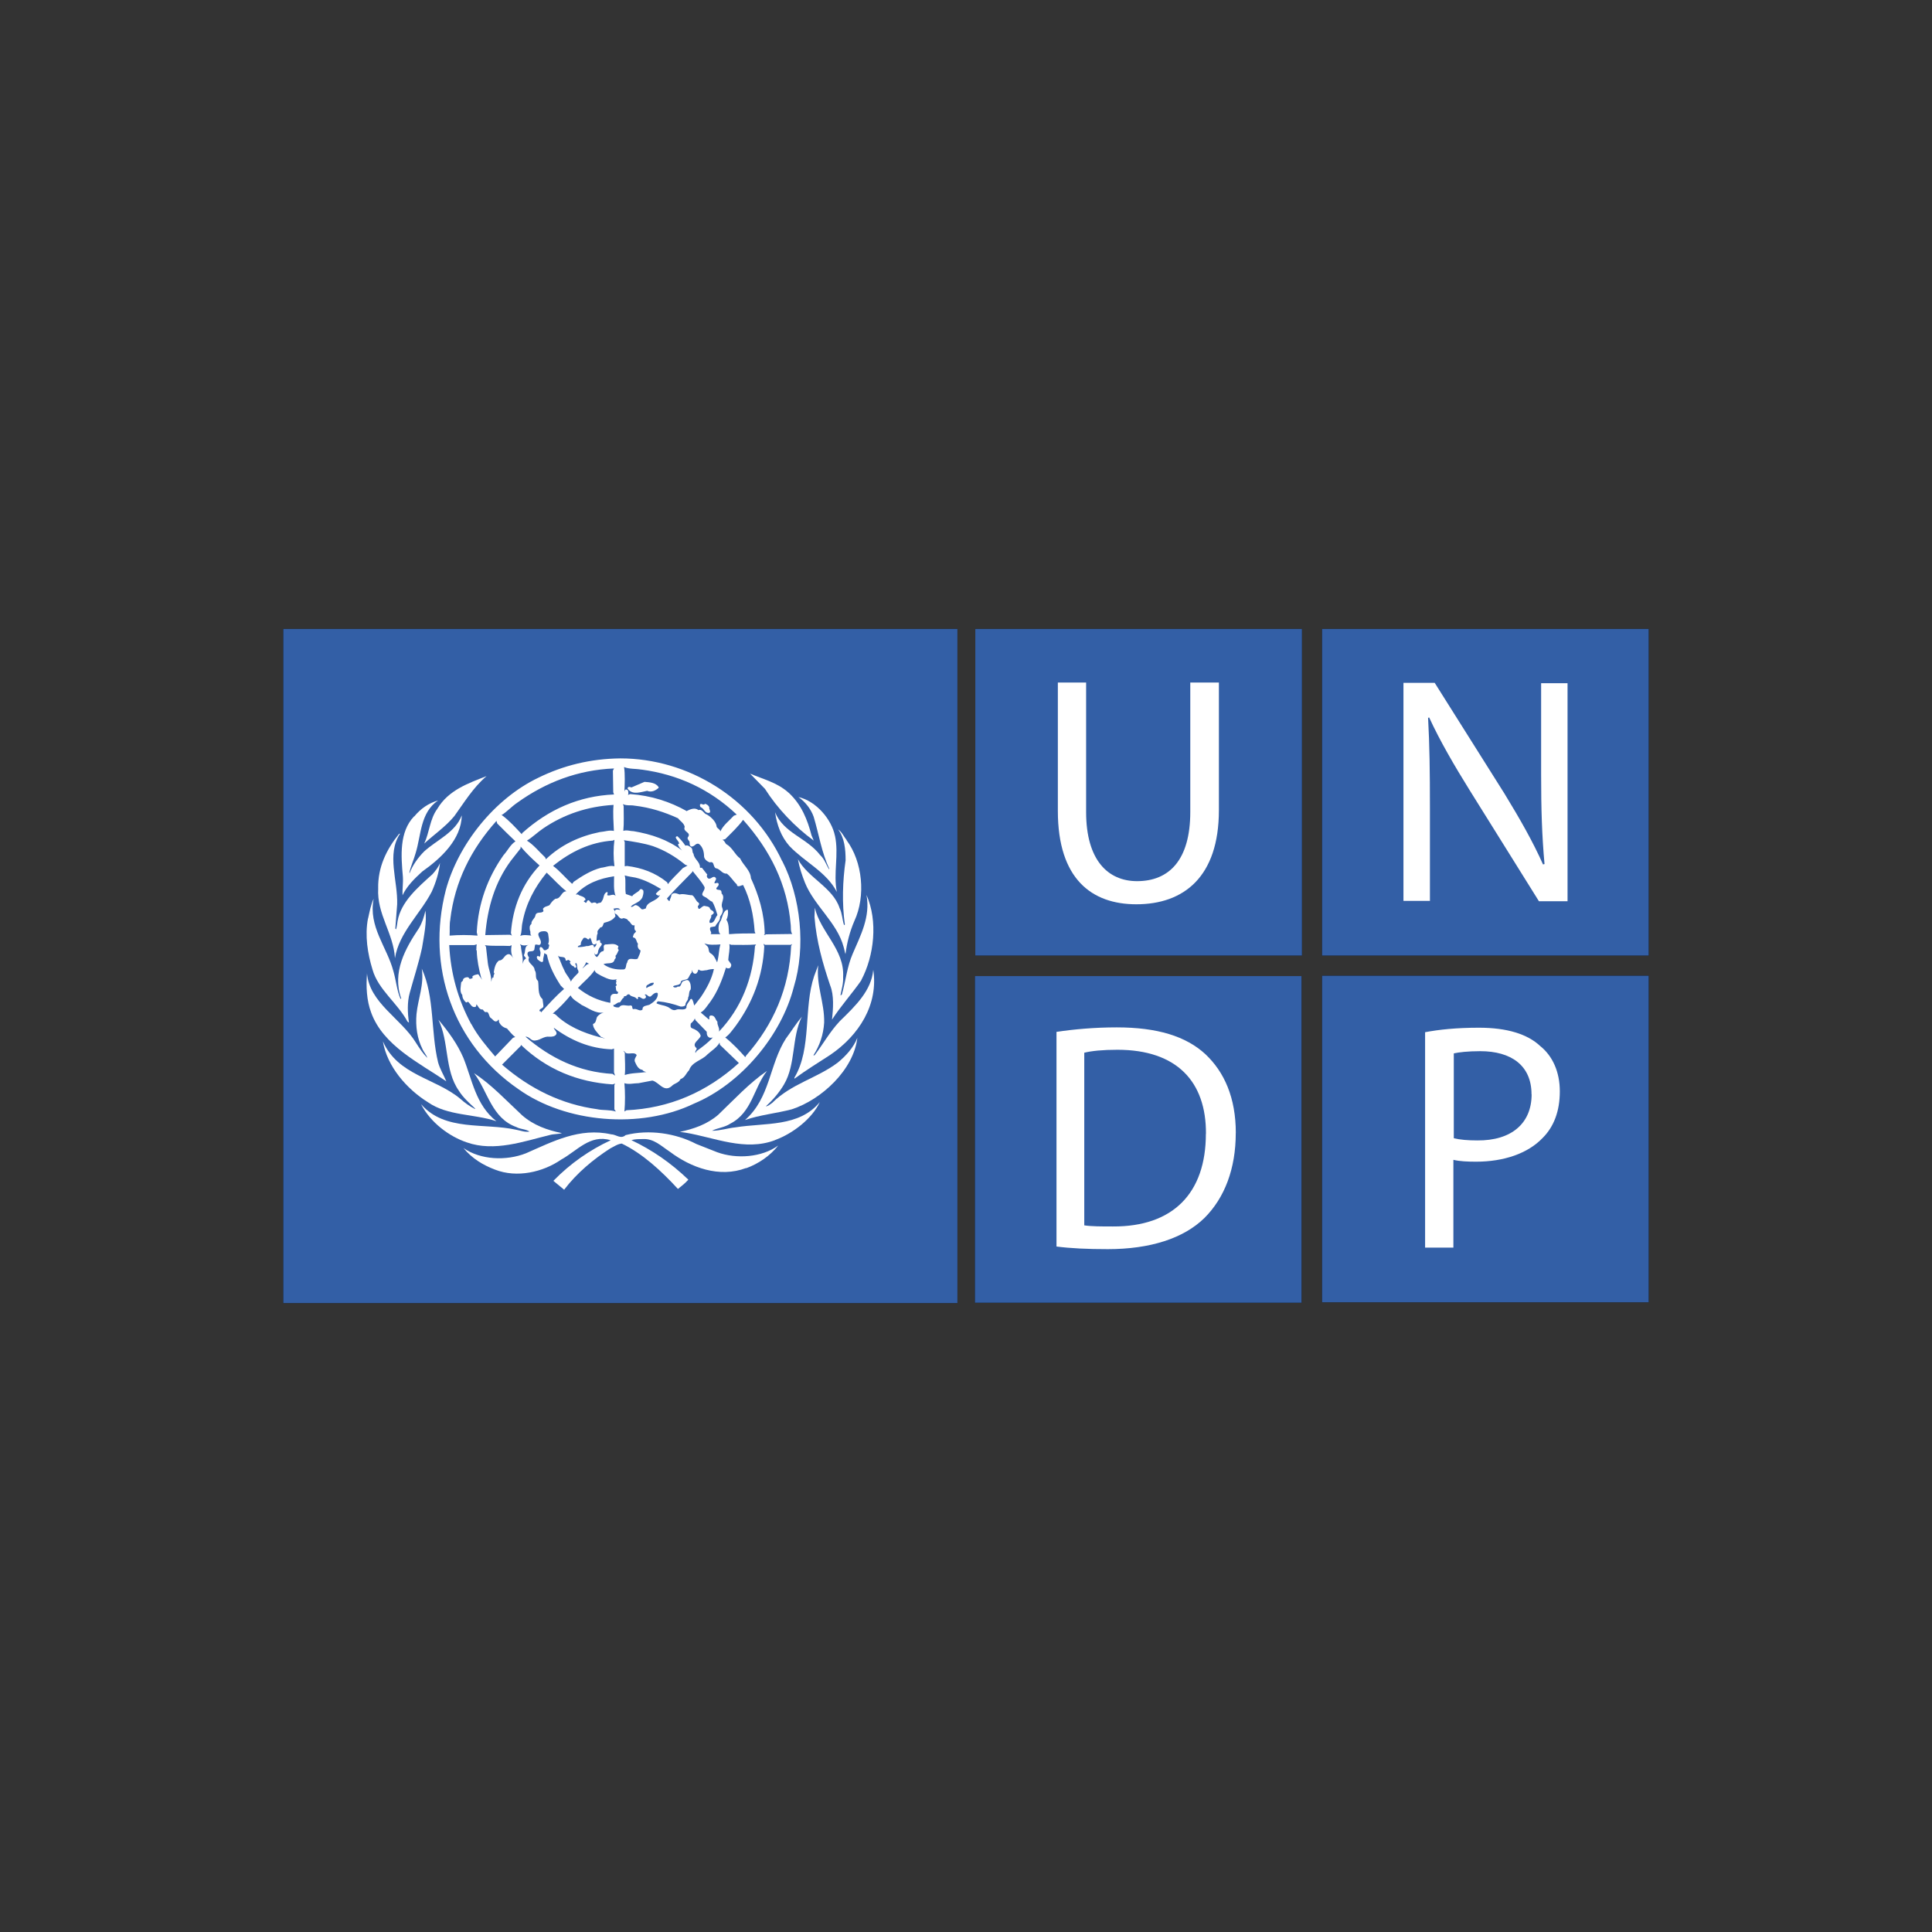
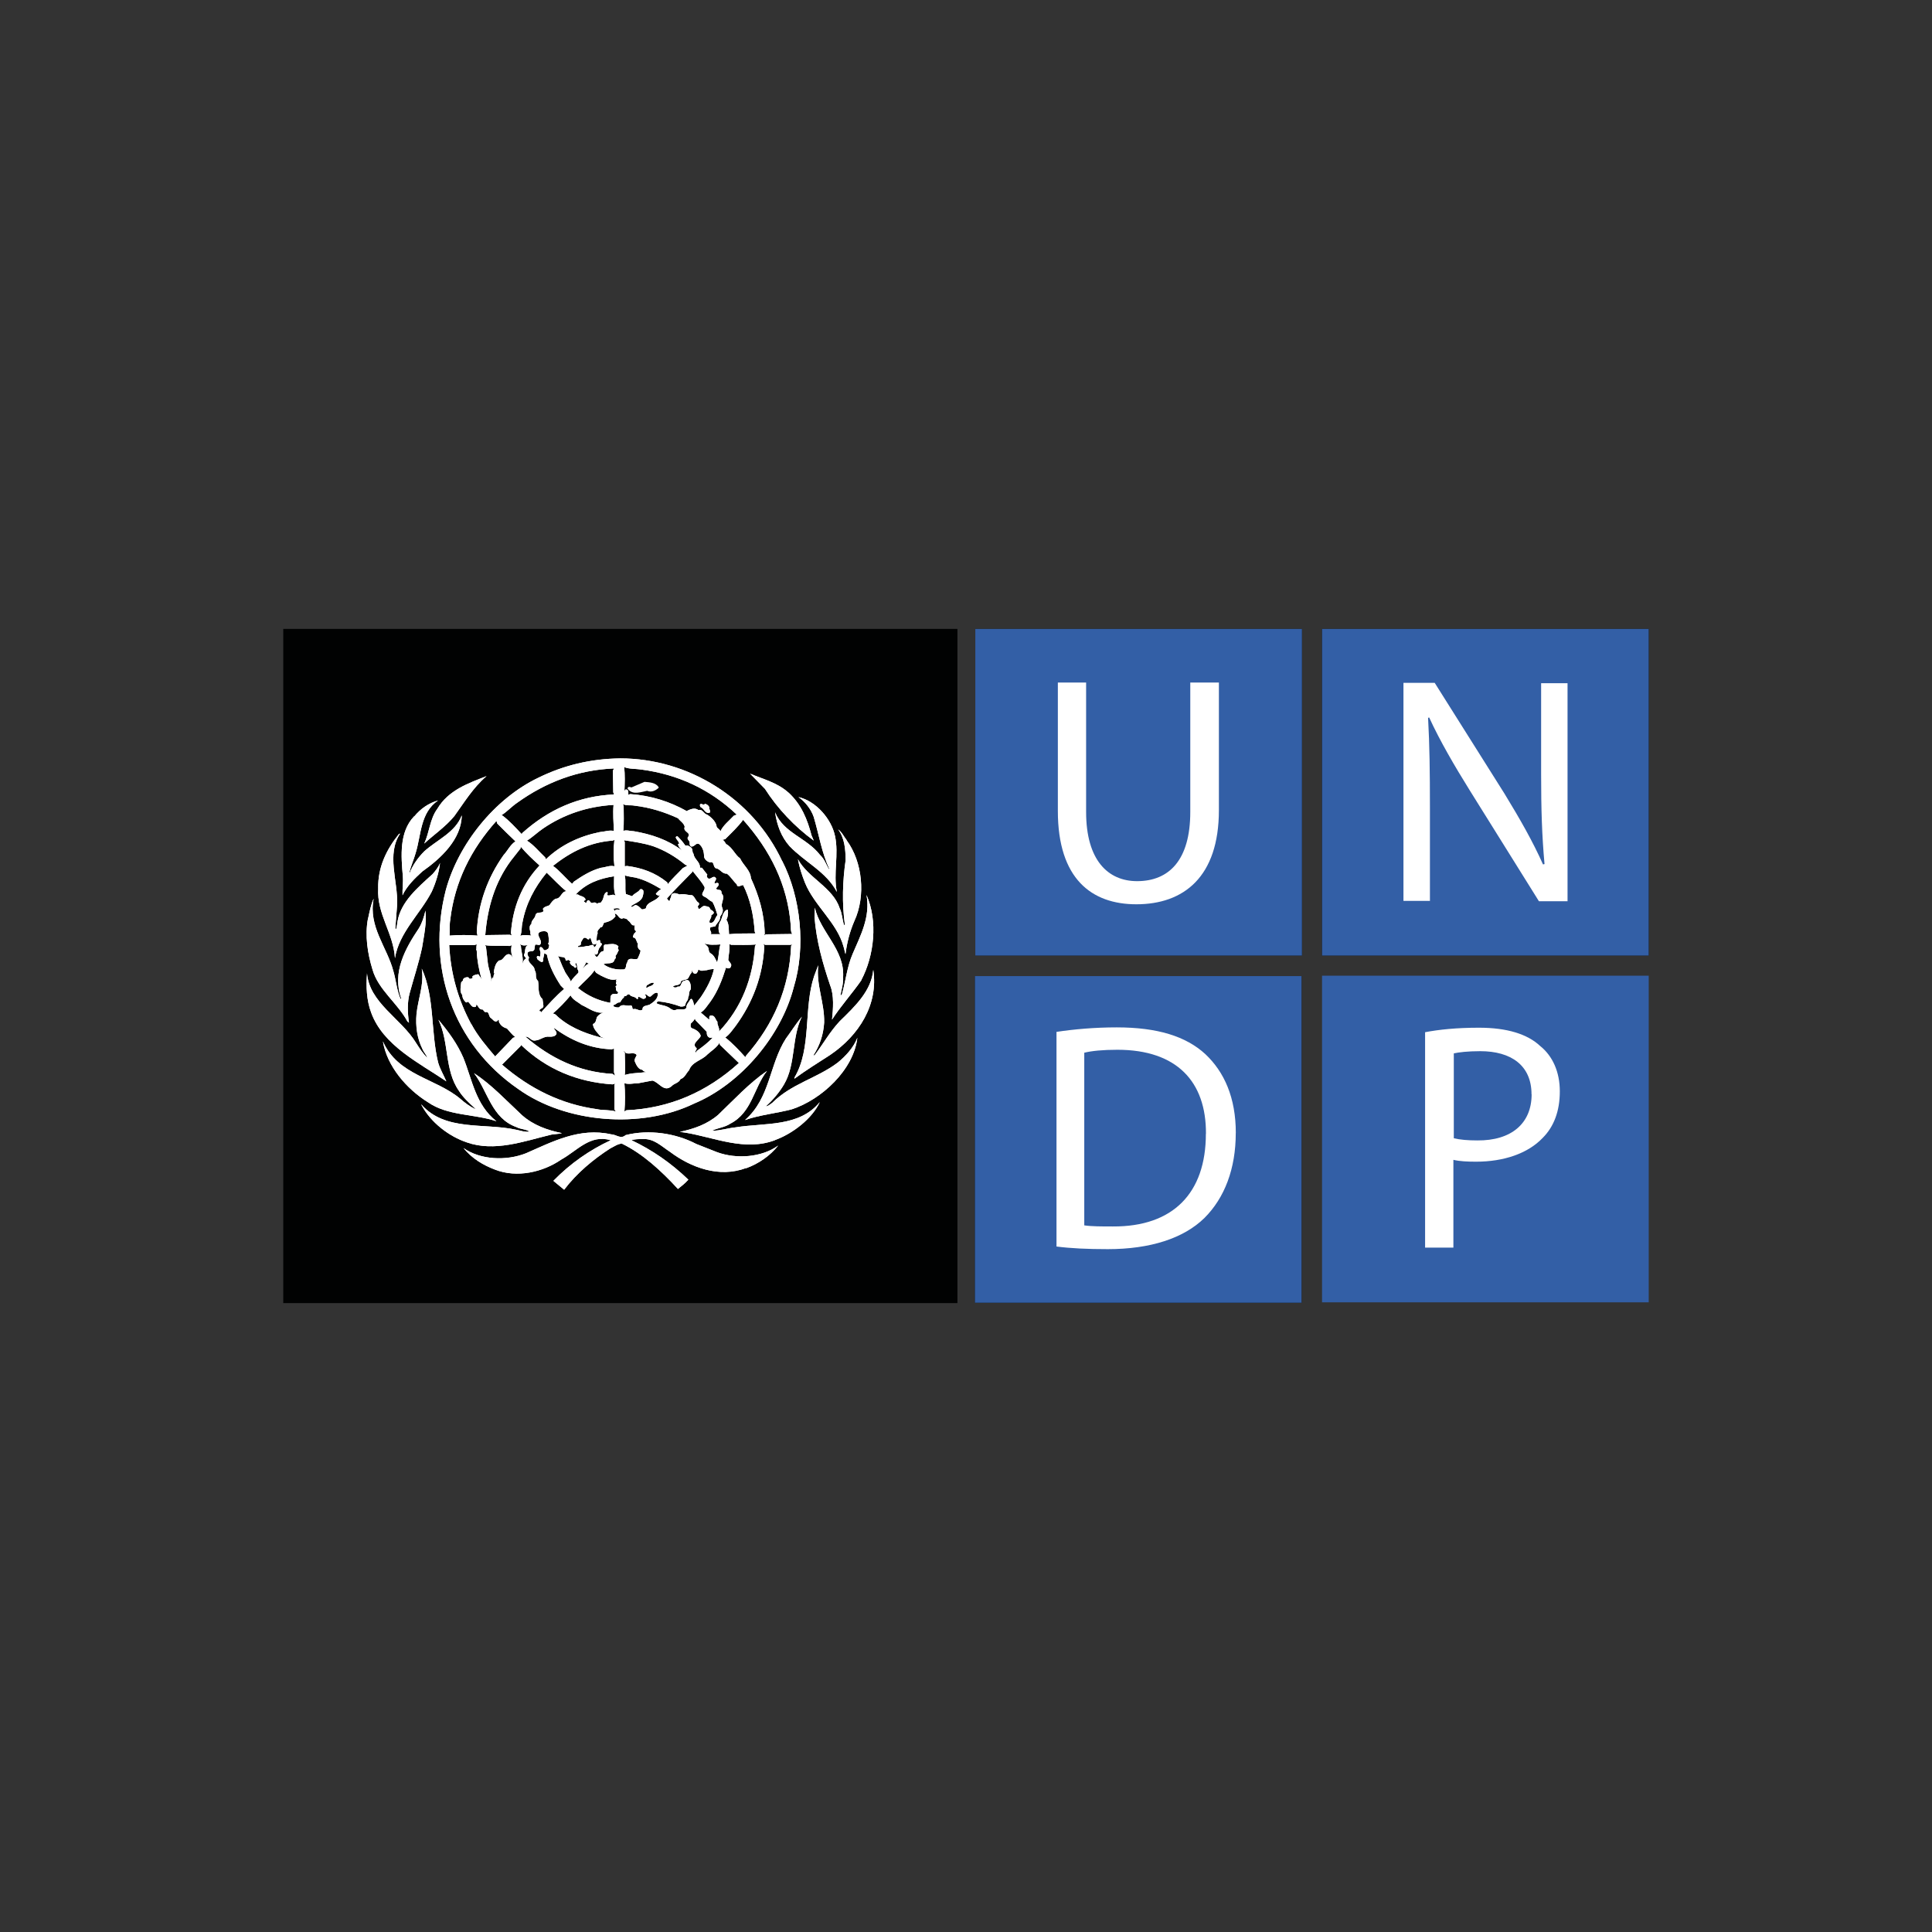
<svg xmlns="http://www.w3.org/2000/svg" xmlns:xlink="http://www.w3.org/1999/xlink" id="katman_1" version="1.1" viewBox="0 0 700 700">
  <rect x="0" y="0" width="700" height="700" fill="#333333" stroke="none" />
  <defs>
    <style>
      .st0 {
        fill: #010202;
      }

      .st1 {
        fill: #fff;
      }

      .st2 {
        fill: #335fa6;
      }
    </style>
    <symbol id="Yeni_Sembol" viewBox="0 0 494.73 244.27">
      <g>
        <g>
          <g>
            <rect class="st0" x="250.74" width="118.36" height="118.36" />
            <path class="st1" d="M280.65,19.42v46.51c0,24.67,12.27,33.84,28.44,33.84,17.12,0,29.91-9.85,29.91-34.12V19.42h-10.37v46.91c0,17.4-7.67,25.06-19.27,25.06-10.52,0-18.47-7.55-18.47-25.06V19.42s-10.25,0-10.25,0Z" />
            <rect class="st0" x="376.37" width="118.36" height="118.36" />
            <path class="st1" d="M415.46,98.66v-33.84c0-13.07-.12-22.64-.67-32.61l.4-.12c3.9,8.5,9.17,17.52,14.7,26.41l25.06,40.16h10.37V19.67h-9.57v33.16c0,12.27.28,21.84,1.23,32.37l-.55.12c-3.65-8.22-8.34-16.44-14.02-25.74l-25.22-40.04h-11.32v79h9.57v.12h.03Z" />
-             <rect class="st0" x="376.37" y="125.63" width="118.36" height="118.36" />
-             <path class="st1" d="M452.27,168.64c0-10.52-7.42-15.65-18.59-15.65-4.45,0-7.82.4-9.57.8v30.74c2.15.55,5.12.8,8.5.8,12.27.12,19.7-6.07,19.7-16.72M462.52,167.57c0,7.15-2.15,12.79-6.2,16.84-5.4,5.68-14.14,8.62-24.14,8.62-3.1,0-5.92-.12-8.22-.67v31.81h-10.25v-78.05c5-.95,11.32-1.63,19.54-1.63,10.12,0,17.52,2.3,22.12,6.6,4.57,3.65,7.15,9.45,7.15,16.44v.03Z" />
+             <path class="st1" d="M452.27,168.64c0-10.52-7.42-15.65-18.59-15.65-4.45,0-7.82.4-9.57.8v30.74M462.52,167.57c0,7.15-2.15,12.79-6.2,16.84-5.4,5.68-14.14,8.62-24.14,8.62-3.1,0-5.92-.12-8.22-.67v31.81h-10.25v-78.05c5-.95,11.32-1.63,19.54-1.63,10.12,0,17.52,2.3,22.12,6.6,4.57,3.65,7.15,9.45,7.15,16.44v.03Z" />
            <rect class="st0" x="250.59" y="125.78" width="118.36" height="118.36" />
            <path class="st1" d="M334.31,182.94c.12-18.87-10.52-30.46-32.09-30.46-5.25,0-9.3.4-12,1.07v62.55c2.55.4,6.35.4,10.37.4,21.84.12,33.69-12.12,33.69-33.56M345.11,182.66c0,12.95-4.05,23.47-11.32,30.74-7.55,7.42-19.7,11.32-35.04,11.32-7.42,0-13.35-.28-18.59-.95v-77.77c6.35-.95,13.74-1.63,21.84-1.63,14.7,0,25.06,3.22,32.09,9.69,6.87,6.47,11.04,15.77,11.04,28.59h-.03Z" />
          </g>
          <g>
            <rect class="st0" width="244.27" height="244.27" />
            <path class="st1" d="M184.29,174.04c-5.52,1.47-11.6,2.02-17,3.9,9.17-7.95,8.77-20.09,14.82-29.51,2.02-2.7,3.65-5.4,5.8-7.95-3.77,7.55-2.15,17.24-6.47,24.54-1.63,2.82-4.05,5.68-6.6,7.95.8,0,1.63-.8,2.3-1.23,6.99-6.99,16.17-8.9,23.71-14.57,2.98-2.42,5.8-5.52,7.15-9.02-1.35,11.6-12.95,22.37-23.71,25.89" />
            <path class="st1" d="M209.48,127.26c-3.37,4.85-7.55,9.45-10.65,14.3.4-3.9.8-8.77-.67-12.39-2.7-7.95-5-16.05-5.68-24.79l.12-3.37c2.02,8.9,10.8,15.09,10.25,25.06.12,2.42-.55,4.45-.95,6.6l.12.12.4-.4c1.35-4.85,1.9-10.12,3.9-14.7,2.82-6.6,6.47-13.35,5-21.29,4.17,9.45,2.82,21.97-1.9,30.86" />
            <path class="st1" d="M204.11,76.57c5.8,7.82,6.99,20.22,2.82,29.24-1.63,3.77-2.7,7.82-3.22,12-.28-.67-.4-1.75-.67-2.55-2.3-8.77-10.65-14.97-14.02-23.32-1.07-2.7-2.02-5.52-2.55-8.5,3.65,6.75,12.67,10.25,15.09,17.67.95,1.9.95,4.17,1.63,6.2.12,0,.28-.12.28-.28-1.07-7.67-.8-15.65.28-23.19,0-4.05-.4-8.1-2.7-11.2,1.35.95,2.02,2.55,3.1,3.9" />
            <path class="st1" d="M199.9,74.95c1.47,6.87-.67,13.47.67,20.34h0c-3.77-7.27-11.6-10.8-17.12-16.57-3.1-3.5-4.57-7.67-5.25-12.27,3.1,7.55,11.44,9.17,16.32,15.49,1.63,1.47,2.15,3.5,3.22,5.12l.12-.12c-2.82-5.92-3.77-12.55-5.68-18.87-.95-2.7-2.98-5.4-5.52-7.15,6.47,1.47,12,8.1,13.22,14.02" />
            <path class="st1" d="M183.06,59.3c4.72,4.33,6.87,9.85,8.34,15.49l.8,1.9c-6.87-5-13.22-11.72-17.67-18.74l-5.4-5.52c4.72,2.02,9.85,3.22,13.9,6.87" />
            <path class="st1" d="M73.6,53.38c-4.85,4.17-8.1,9.57-11.6,14.42-3.22,3.9-7.27,6.6-10.92,9.97,1.9-4.05,2.02-8.9,4.72-12.55,4.05-6.87,11.32-9.3,17.79-11.87" />
            <path class="st1" d="M47.46,67.95c2.3-2.82,5.25-4.85,8.62-5.8-6.47,4.45-6.07,12.39-8.1,19.02-.67,2.42-1.75,4.72-2.3,7.15l.12.12c1.07-2.82,2.98-5.52,5.25-7.82,4.57-4.17,11.32-6.87,13.62-13.07-.12,8.62-7.42,15.49-14.3,20.34-2.82,2.55-5.68,5.4-7.15,8.62-.12-2.15.28-4.45.12-6.75-.67-7.55-1.35-16.17,4.05-21.84" />
            <path class="st1" d="M34.39,93.97c-.12-7.67,2.98-14.02,7.55-19.7.12,0,.28-.12.4-.12-5,7.55-.8,17-1.07,25.62l-.67,8.77s.12.28.28.28c.28-.95.4-2.02.55-2.98,1.23-6.99,7.27-12.12,12.67-17,1.07-1.23,2.15-2.55,2.7-4.05-.4,3.5-1.47,6.99-2.98,10.37-4.17,8.1-11.87,14.82-13.35,24.14-.55-9.17-6.6-15.89-6.07-25.34" />
            <path class="st1" d="M30.74,104.89c.55-2.42.95-4.85,2.02-7.15-2.02,10.12,4.85,17.52,7.15,26.29.95,3.22,1.23,6.87,2.55,9.97.12,0,.28,0,.28-.12-3.37-9.45,1.47-18.07,6.35-25.34,1.23-2.02,1.9-4.17,2.42-6.47.55,4.17-.55,9.17-1.23,13.47-1.23,5.68-2.98,10.92-4.45,16.32-.95,3.37-.8,7.27-.28,10.8l-.55-.4c-3.5-6.6-10.65-11.6-12.67-18.87-1.75-5.68-2.82-12.27-1.63-18.47" />
            <path class="st1" d="M30.34,124.68c.8,10.8,12.39,16.44,17.79,25.34,1.23,1.9,2.42,3.77,4.05,5.4-.28-1.07-1.35-2.15-1.75-3.22-1.9-3.77-2.55-8.22-2.15-12.67.55-5.52,2.82-10.65,1.9-16.44,4.72,10.25,3.22,22.92,5.92,33.96.67,2.42,2.02,4.57,2.98,6.87-9.69-6.6-22.92-12.95-27.24-24.94-1.63-4.33-1.9-9.45-1.47-14.3" />
            <path class="st1" d="M36.14,149.5c5.4,12.27,19.02,13.22,28.04,20.77,1.63,1.47,3.37,2.7,5.25,3.65l.12-.12c-2.02-1.9-4.45-4.05-5.92-6.47-5.25-7.42-3.5-17.79-7.42-25.74,3.65,4.33,6.87,8.77,9.02,13.74,3.22,7.95,4.45,17.12,12,23.04-8.1-2.7-17.67-1.9-24.79-6.87-7.82-4.85-14.82-13.07-16.32-21.97" />
            <path class="st1" d="M50.01,172.29c8.62,9.85,22.79,6.6,34.36,9.17,1.63.28,3.1.95,4.85.67-1.35-.95-3.22-.8-4.72-1.63-9.02-3.22-10.37-12.95-15.37-19.54,6.35,4.17,11.6,9.85,17.4,15.25,4.17,3.65,9.17,5.4,14.42,6.47-1.23.4-2.98.28-4.33.67-9.45,2.3-20.09,6.2-30.07,2.7-6.47-2.15-13.22-7.27-16.57-13.74" />
            <path class="st1" d="M167.69,195.33c-9.69,3.65-19.94-.12-27.64-5.92-3.1-2.02-5.8-4.85-9.85-4.57-1.47,0-2.82,0-4.05.4,7.42,3.5,14.3,8.22,20.62,14.3-1.07,1.23-2.42,2.3-3.77,3.37-6.07-6.6-12.79-12.79-20.34-16.44-1.47.12-2.82,1.07-4.17,1.75-6.07,3.9-12.12,8.9-16.72,14.97l-3.9-3.22c6.2-6.35,13.22-11.2,20.77-14.7-7.42-2.3-12.27,3.9-17.92,6.99-6.6,4.57-16.05,6.75-23.99,3.65-4.33-1.63-8.34-4.05-11.44-7.82,6.2,4.33,15.49,4.72,22.64,1.9,9.57-4.17,19.42-9.45,30.86-6.87,1.75,0,3.5,1.9,5.25.28,8.5-2.15,18.19-.67,25.62,3.22l7.55,2.98c6.99,2.55,16.17,1.9,22.12-2.42-2.98,3.77-7.15,6.6-11.6,8.22" />
            <path class="st1" d="M178.21,185.21c-10.92,4.17-21.97-.95-32.49-2.7l-2.02-.28h0c5-1.07,9.85-2.7,13.9-6.2,5.92-5.68,11.2-11.44,17.67-15.89-4.85,6.2-5.4,15.09-13.35,19.14-2.02,1.35-4.45,1.47-6.6,2.55,2.98,0,5.68-.95,8.5-1.23,10.8-1.75,23.04,0,30.59-9.17-2.82,6.07-9.85,11.44-16.17,13.74" />
            <path class="st1" d="M198.16,154.35c-4.33,2.82-8.77,5.52-12.95,8.62v-.4c6.35-10.65,3.22-25.22,7.15-36.81l1.47-3.9c-.8,7.27,2.3,13.47,2.15,20.77-.28,4.45-1.63,8.34-3.9,11.87h.4c3.1-4.05,5.52-8.5,9.17-12.39,5.68-5.52,11.44-11.04,12.12-18.59,1.9,12.55-5.12,23.71-15.65,30.86" />
            <path class="st1" d="M184.01,114.86c-.67,15.25-6.35,28.44-16.32,39.76l-.28.55c-2.02-2.3-4.72-5.12-7.27-7.15,1.47-.95,2.7-2.82,3.77-4.17,6.2-8.5,9.85-18.07,10.37-28.84l-.28-.95.55.4h9.3l.55-.28s-.4.67-.4.67ZM124.28,174.44l-.67.4c.28-3.37.28-6.87,0-10.25,1.63.55,3.37,0,5.12,0l5-.95c2.42.55,4.17,4.45,6.99,2.02.95-1.07,2.55-1.07,3.22-2.55,1.63-.55,2.02-2.15,3.1-3.22,1.07-3.1,4.57-3.5,6.6-5.68,1.47-1.35,3.5-2.55,4.45-4.33l.12.8,6.87,6.6c-11.6,10.52-25.22,16.44-40.83,17.12l.03.03ZM124.16,153.67c1.23.55,3.22-.55,3.9.8-.4.8-.95,1.47-.67,2.3.55,1.23,1.23,2.82,2.7,2.98.4.55.95.67,1.47.8-2.55.4-5.4.28-7.82,1.07.28-2.7,0-5.4,0-8.1l-.55-.67c.4.12.67.55.95.8l.03.03ZM121.73,137.1c-.67.12-1.35,0-1.9-.28-.28,0-.12-.4-.28-.55.95,0,1.35-1.07,2.42-.95.55-.55.67-1.35,1.47-1.75-.28-.8.8-.28.95-.8.28-.28.67-.55,1.07-.28.67.95,2.02.55,2.7,1.63.28.12.4-.28.4-.4v-.4c1.07-.12,1.63,1.35,2.7.4.28-.28.12-.67,0-.95-.12,0-.28-.12-.28-.28.8-.4,1.23,1.07,2.15.67.8-.67,1.23-1.35,2.3-1.35l.28.28c.12,1.9-1.47,3.1-2.98,4.05-.95.4-2.7.28-2.55,1.75-1.07.95-2.02-.55-3.37-.12-.67-.28,0-1.23-.95-1.35-1.47.4-3.1-.8-4.17.67h.03ZM113.91,174.04c-13.07-1.75-24.54-7.42-34.64-16.17l6.75-6.75.12-.4c9.3,8.9,20.49,13.47,33.16,14.3l.95-.28-.28.55v8.77l.55.8c-2.15-.67-4.57-.4-6.6-.8l-.03-.03ZM68.08,143.15c-4.72-8.77-7.42-18.19-7.95-28.59h9.02l.95-.28c-.12.55-.12,1.07-.12,1.9v-.12c-.28.12.12.28.12.55.12,3.5.8,6.75,1.63,9.85l.4.67c-.67-.67-.95-1.35-1.47-2.02-.8.12-1.63.28-2.15.8.4.95-.55.67-.95.95-.12-.28-.4-.55-.67-.67-.67,0-1.35.12-1.75.8.12.55-.4.67-.67,1.07-.12,1.47-.67,3.37.4,4.57,0,1.07.55,2.02,1.35,2.7.28,0,.55-.12.67-.28.95.67,1.35,2.3,2.7,1.9.4-.12.28-.55.4-.95.67.67.95,2.02,2.3,1.9.28.28.55.95,1.07.95,1.35-.4.95,1.63,1.9,2.15.8.55,1.23,1.63,2.3,1.07l.4-.55c.4.28,0,.95.4,1.23.55,1.07,1.63,1.75,2.7,2.02.95,1.07,1.9,2.3,2.98,3.1l-.8.28-6.47,6.75c-2.98-3.5-6.35-7.42-8.62-11.72l-.06-.03ZM60.53,105.14c1.63-13.47,7.42-25.22,16.72-35.59l.28.95c2.15,2.15,4.45,4.45,6.6,6.47-1.9,1.23-2.82,3.37-4.33,5-5.8,8.22-9.17,17.52-9.69,27.92l.28,1.23c-3.22-.28-6.75-.28-10.12,0,.12-2.02-.12-4.05.28-5.92v-.06ZM84.8,62.95c10.37-7.42,21.97-11.87,35.04-12.39l-.4.8.12,7.82.28.8c-12.67.55-23.71,5.4-33.29,14.02l-.12.4c-2.15-2.3-4.57-5-7.15-6.87h-.28c2.02-1.23,3.77-3.22,5.8-4.57ZM119.99,85.99c-1.75-.4-3.22.4-4.85.55-3.65.95-6.87,2.98-9.97,5.12-.12.28-.28.55-.55.67-2.3-2.02-4.45-4.72-6.87-6.47,6.35-5.12,13.47-8.62,21.69-9.17l.55-.28c-.4,3.1-.4,6.47,0,9.57ZM117.41,96.52c-.12-.4.4-.95-.12-1.23-1.47.67-.95,2.3-1.9,3.37-.12.8-1.23.4-1.75.95-.4-.67-1.23-.55-1.75-.28-.8,0-.95-1.63-1.75-.8-.28.28-.12.8-.67.67-.12-.28-.4-.28-.55-.4,0-.55.8-.4.55-.95-.55-1.07-1.9-.95-2.7-1.63h-.8c3.77-4.05,8.62-5.8,13.9-6.6,0,2.3-.28,5,.55,7.15-.8-1.07-2.02.12-2.98-.28h-.03ZM108.39,122.93c.55-.55,1.07-1.35,1.35-2.15l1.07.55c-1.07.12-1.63,1.23-2.42,1.63h0v-.03ZM118.76,132.78c-.4.8-.12,1.9-.28,2.7-4.33-.8-8.22-2.55-11.72-5.4,2.02-2.15,4.57-4.17,6.07-6.47.12,1.07,1.47,1.47,2.3,2.02,1.75.8,3.77,2.02,5.8,1.23-.12.12-.28.28-.4.4.55.55-.4,1.07.28,1.63.12.4-.4.4-.4.67.28.55-.12,1.63.8,1.9.28.28,0,.8-.4.8-.8-.12-1.63-.12-2.02.55l-.03-.03ZM98.66,97.74c-.95.55-1.63,1.47-2.15,2.3-.8.55-1.75.4-2.42,1.35,0,.4.4.8,0,1.07-.8.67-2.3-.12-2.7,1.23-.12,1.23-1.63,1.9-1.47,3.22-.8.55-.67,1.47-.55,2.3.4.55-.12,1.47.55,1.9-1.23-.12-2.98-.4-4.05.12.67-1.47.4-3.22.8-4.85,1.23-6.75,4.33-12.67,8.77-18.07,2.3,2.15,4.72,4.85,7.15,6.75-1.9,0-1.9,2.7-3.9,2.7l-.03-.03ZM94.22,136.15l-.28-2.02c-1.9-1.63-1.23-4.57-1.63-6.6-1.35-1.07-.28-2.7-1.23-3.9,0-1.9-2.98-2.55-2.02-4.57-.4-.55-.8-1.23-.4-1.9.55-.67,1.9,0,2.3-.95l.28-1.75c.67-.4,1.63.55,2.02-.4.67-1.63-2.42-3.65.28-4.45.95-.12,2.02-.28,2.42.8.12,1.23.55,2.55,0,3.77.8.28.12,1.07.12,1.63-.55.28-.95.8-1.63.55-.28-.4-.67-1.23-1.35-1.07-.55.67.12,1.35.12,2.15-.12.4,0,.95-.28,1.35-.28-.12-.4-.28-.8-.28-.55.28-.12.95,0,1.23.55.4.95.95,1.75.95l.28-.4c-.12-1.07.4-1.9.4-2.82l.95.55c.8,4.05,2.7,7.67,5,11.2l1.23,1.23c-2.98,2.55-5.8,5.68-8.34,8.5h0s-.12-.67-.55-.4c-.28-1.23,1.75-.8,1.35-2.3v-.09ZM114.99,147.75l1.63.67c-5.68-1.35-11.72-3.37-16.57-7.42-.8-.55-1.35-1.63-2.42-1.63,2.3-1.9,4.57-4.33,6.47-6.6.8,1.63,2.7,2.42,4.05,3.5,2.42,1.07,5,3.22,7.95,2.7-.95.28-1.75.8-2.42,1.63-.4.95-.28,2.15-1.47,2.55,0,1.63,1.63,3.22,2.82,4.57l-.03.03ZM105.29,122.26c0,.28.4.67.8.4.4-.55-.8-1.35,0-1.63.55.55.28,1.63.55,2.3.28.4.4.8.28,1.23-.95,1.07-2.15,2.02-2.7,3.22-.55-1.47-1.9-2.7-2.42-4.17-.95-1.75-1.47-3.65-2.3-5.25.8.95,2.82-.12,2.82,1.75.12.12.28,0,.55,0,.18-.18.41-.22.67-.12.12.28.95.55.28.8.12.67.8,1.35,1.47,1.47ZM119.83,73.2c-1.75-.4-3.37.28-5.12.4-7.27,1.47-14.02,4.57-19.54,9.85l-.28-.67c-2.15-2.02-4.17-4.57-6.6-6.07,2.02-1.23,3.9-3.1,5.92-4.45,7.55-5.12,16.05-7.95,25.46-8.5-.28,3.1,0,6.35.12,9.45h.03ZM82.89,111.09l-.8-.28-8.9.12c.8-9.97,3.5-19.14,9.3-26.97l3.5-4.45v-.67c2.02,2.42,4.45,4.72,6.87,6.87-6.47,6.87-9.69,15.25-10.37,24.39.12.4.12.8.4.95v.03ZM76.3,126.18c-.95.12-.67,1.07-.95,1.63.12-2.3-.95-4.45-1.23-6.75l-.67-5.92-.4-.55c2.82.4,6.07.12,9.02.28l.67-.28c-.28,1.47-.28,3.5.67,4.72-.4-.4-.95-1.47-1.75-1.47-1.63.12-1.75,2.3-3.5,2.3-1.35,1.07-1.63,2.7-1.9,4.33.67.4-.4,1.07,0,1.75l.03-.03ZM86.15,114.99l-.4-.8c.95.67,2.02.55,3.1.28-1.63.55-.95,2.42-1.63,3.65-.12.55.8.8.67,1.35-.8.4-.95,1.23-1.23,1.9.4-2.15-.4-4.17-.55-6.35l.03-.03ZM120.26,161.89l-.95-.67c-12.12-.67-22.52-5.68-31.54-13.47,1.47-.12,2.02,1.75,3.65,1.35,1.75-.12,3.1-1.63,5-1.35.95,0,2.02,0,2.55-.95.28-.95-.8-1.47-.95-2.3,6.2,4.57,13.07,7.55,21.02,7.82l.8-.28v8.62l.4,1.23h.03ZM121.73,101.52l.55.28c-.67,0-1.47-.4-2.02.12-.4.28-.12.8,0,1.23,1.23.4,1.47,2.42,2.98,1.63.67.12,1.47.28,1.75.95.95.4,1.07,2.02,2.3,1.63,0,.67-.28,1.75.55,2.15-.12.55-.95.8-.95,1.47-.12.12-.28.55-.12.8,1.23.12,1.07,1.47,1.75,2.3-.28.95,0,1.9.95,2.42-.12,1.07-.67,2.02-1.07,2.98-1.23.67-3.37-.95-3.77,1.35-.67.8-.12,2.55-1.47,2.55-2.7.12-5.12-.4-7.15-1.9,1.35-.67,3.65.28,4.05-1.75.4-.28.55-.8.28-1.23.67-.67.8-1.47,1.23-2.15-.55-.55-.28-.8-.12-1.35-1.35-1.35-3.1-.67-4.85-.67-1.07.55,0,1.75-.67,2.42-1.35.12-1.35,1.47-2.3,2.15-.55-.28-.95-.95-.95-1.47h.12c-.12.28.12.55.28.55,1.23.12.8-1.23,1.23-1.9.12-.8,2.02-1.9.55-2.42-.12-.28.12-.8-.28-.95-.4.12-1.23.12-1.23.95.28.55,0,1.23-.55,1.63h-.28c.12-.4-.12-.67-.4-.8-.8,0-1.35.55-2.15.4-1.07.28-2.15.4-3.22.4-.12-.67.8-.4,1.07-.95-.12-.95.55-1.63.95-2.3.28-.28.8-.12,1.07,0,.28.28.55.55.95.4l.28-.55c.95.55.4,3.37,2.3,2.15.28-1.23,0-2.7.55-3.77-.4-1.07.67-1.47.95-2.15.95.12.95-1.07,1.35-1.63,1.47-.4,3.1-.8,4.17-2.42-.4-.8-.12-2.02-.8-2.7.67-.12,1.75-.4,2.3.12l-.15.06ZM127.26,64.03c5.68.67,10.8,2.3,15.77,4.57.8,1.07,2.15,1.75,2.42,3.1-.8,2.02,2.7,1.9,1.07,3.9-.12.67.4.95.67,1.47.12.55-.12,1.35.55,1.75,1.23.28,1.63-1.35,2.82-.95,1.47,1.07,1.9,2.98,1.9,4.57.12,1.07,1.07,1.75,2.02,2.15,1.9-.55,1.07,1.63,2.3,2.15,1.47.12,2.3,2.15,3.9,1.9,1.47,1.07,2.3,2.7,3.65,3.9,0,.28.12.55.4.67.8.12,1.23-.4,1.9-.4,2.55,5.12,3.77,10.8,4.17,16.84l.28.67c-3.1,0-6.35,0-9.57.28-.12-1.9,0-3.77-.95-5.25.55-.95.67-2.3.55-3.37-.12-.55-.67,0-.8,0-1.07.95-1.23,2.42-1.75,3.65-.95,1.23-1.07,3.22-.55,4.57l.4.4h-3.65c.95-.55-.8-1.63.12-2.55l1.63-.28c.55-1.23,1.9-2.02,1.75-3.5.67-.95,1.35-2.02.8-3.22-.8-1.75,1.35-3.65-.28-5.25.12-.55-.12-1.23-.8-1.23-.55-.12-1.07,0-1.07-.67.28-.4,1.07-.95.8-1.63-.4-.55-.95,0-1.47-.12-.12-.8,1.35-1.63,0-2.3-.95-.12-1.35.95-2.3.55-.4-.28-.67-.95-.28-1.35l-1.9-2.42c-.12-.28-.8.12-.8-.28.12-1.9-2.15-2.98-2.3-4.85-.67-.67-.12-1.9-1.07-2.42-.55-.4-1.07-.8-1.9-.55-.8-1.23-1.75-2.3-2.82-3.37-.28-.12-.55.12-.67.28.12.95,1.23,1.47,1.23,2.42-.12,0-.28,0-.4.12.12.95.95,1.75,1.47,2.3-5.12-3.9-11.2-5.92-17.52-6.99-1.23,0-2.55-.55-3.77-.12.28-2.82.12-6.07.12-9.02l-.28-.67c1.47.67,2.82.28,4.17.55h.03ZM129.8,50.96c13.07,1.75,24.67,6.99,34.51,16.32l-1.07.4c-1.75,1.9-3.9,3.5-4.85,5.68-.12-.67-1.07-1.07-1.35-1.63-.12-1.75-1.9-3.5-3.5-4.45-1.23-.28-1.63-2.15-3.1-1.63-1.35-1.07-2.98-.28-4.17.28v.12c-6.2-3.5-13.07-5.68-20.49-6.2-.4,0-.55.28-.95.28.4-.28.12-1.07.12-1.47-.12-.28-.55-.67-1.07-.4-.12.28-.28.55-.28.8.12-2.82.28-6.47-.12-9.02,1.9.8,4.17.55,6.35.95l-.03-.03ZM135.88,134.93c2.82.28,5.52.95,8.1,1.9.67,0,1.35,0,1.75-.55-.12-1.07,1.07-1.63.95-2.7.55-.95.12-2.15.95-2.98.12-1.07,0-2.42-.8-3.22-.67-.4-1.35.12-2.02.28-.8.55-.55,2.3-1.9,1.9-.28.4-.95.4-1.35.28-.12-.12-.28-.12-.28-.4.95-.55,2.7-.12,2.82-1.75.67-.67,1.9-.4,2.55-1.07.55-.8.67-1.47,1.35-2.15,0-.28.12-.67.12-.95.12.4.12,1.07.8,1.35.8.28,1.07-.4,1.35-.95,0-.28.12-.67.4-.4.8.67,1.9.12,2.82.12.8-.28,1.75-.4,2.55-.4-.8,3.65-2.55,6.87-4.72,10.12-.8.95-1.47,2.02-2.42,3.1-.28-.8-.28-1.75-.95-2.42l-.4.12c-.55,1.07-1.63,1.9-1.47,3.1-.8,1.23-2.7.12-3.9.8-1.35.4-2.15-.95-3.22-1.23-1.23-.55-2.7-.55-3.77-1.23.28-.4.4-.67.67-.67h.03ZM144.77,86.67c-1.75,1.9-3.9,3.77-5.4,5.8l-.28-.67c-4.33-3.5-9.17-5.25-14.57-5.92l-.8.12v-8.77l-.28-.67c3.65.55,7.15,1.07,10.52,2.15,4.17,1.47,8.1,3.77,11.72,6.75l.8.28-1.75.95h.03ZM158.4,114.31c-.55,1.75-.55,3.77-.95,5.52-.12.28-.12.67-.28.95-.55-1.07-1.07-2.55-2.3-3.22-1.07-.55-.4-2.02-1.35-2.7l-.95-.95c1.47.67,3.77.55,5.8.4h.03ZM152.6,97.07c1.07.28,1.75,1.47,2.82,1.75.95,1.47,1.35,3.22,1.9,4.85-.95.95-.95,3.1-2.82,2.82-.4-1.07.8-1.63.55-2.7.28-.28.8-.4.95-.95-.12-.95-1.35-.8-1.47-1.75-.4-.55-1.07-.55-1.63-.67-1.23-.55-2.42,2.55-2.7,0,.4-.28.67-.8.28-1.23-1.07-.55-1.23-2.02-2.3-2.7-1.63,0-3.1-.67-4.57-.28-.95-.28-2.15-.95-2.98.12,0,.8-.55,1.47-.67,2.3-.4-.12-.67-.55-.95-.95,2.82-3.22,6.2-6.47,9.17-9.57l.12-.4c1.47,1.9,3.22,3.77,4.33,5.8.4,1.35-2.02,2.7,0,3.5l-.03.06ZM134.25,128.21c0,1.23-1.75,1.07-2.55,1.9-.4-.12-.12-.67,0-.95.8-.4,1.35-1.07,2.55-.95ZM131.43,101.24c-.55.12-1.07.55-1.63.28-.55-.55-1.23-1.35-2.15-1.47-.67.12-1.07.95-1.75.55,1.23-1.23,3.22-1.47,4.17-3.22.28-.8.55-1.75.4-2.55-.28-.4-.8-.8-1.23-.4-.67,1.07-2.15,1.35-2.82,2.42l-2.3-.8c-.4-2.15.12-4.85-.4-6.75,1.23.4,2.55.55,3.9.8,3.37.8,6.35,2.42,9.3,4.17-.67.28-1.35,1.07-1.9,1.63,0,.55.67.4.8.8l.67-.28c-1.35,2.55-4.72,2.15-5.12,4.85l.06-.03ZM149.62,151.8c-1.75-1.63,1.07-2.82,1.63-4.33-.28-1.47-2.02-2.42-3.22-2.82-.67-.4-.4-1.07-.4-1.63.55-.55,1.23-1.07,1.47-1.9l.28.67,4.05,4.17c0,.95.12,1.75,1.07,2.15.4.12.95-.12,1.35,0h-.28c-1.75,1.9-3.77,3.37-5.8,4.85l-.4.67c-.4-.8.8-1.23.28-1.9l-.03.06ZM157.32,142.35c-.8-.8-.8-2.3-2.3-2.3-.55,0-.67.4-.67.8,0,.28.12.55-.12.67l-2.98-2.55c1.35-.67,2.42-2.55,3.5-3.9,2.7-3.77,4.33-8.1,5.68-12.39.4.4,1.07.4,1.47.12.4-.4.55-1.07.28-1.47l-.95-1.35c.12-2.02.67-3.9.4-5.8l.67.28c2.98,0,6.07.12,9.02-.12l-.4.55c-.8,11.72-4.85,22.37-13.07,31.02.4-1.23-.67-2.3-.55-3.5l.03-.06ZM183.86,107.16c.12,1.07-.12,2.42.55,3.37l-9.45.12c-.28.12-.55.28-.8.28l.28-.4c-.12-7.42-2.15-14.02-5-20.22-.12-2.82-2.82-4.72-3.9-7.15-2.02-1.47-2.7-3.9-5.12-5.25-.4-.55-.67-1.35-1.35-1.47l1.07-.28c2.3-2.3,4.72-4.57,6.47-6.99,9.85,11.04,16.05,23.47,17.24,38.01v-.03ZM180.76,84.12c-10.65-22.79-34.12-37.21-58.63-37.21-10.8.12-20.62,2.55-29.67,6.99-16.05,7.67-29.11,24.27-33.56,40.71-7.15,27.76,2.55,55.81,26.29,72.13,17.12,12.27,44.36,14.57,63.63,5.25,17.12-7.15,31.69-24.79,36.14-42.18,4.45-14.57,2.55-32.61-4.17-45.71l-.03.03Z" />
            <path class="st1" d="M150.97,63.63c0,.4,0,.67.28.95,1.35.55,1.47,2.42,3.22,2.02.55-.55-.28-1.23-.12-2.02-.28-.67-.8-.95-1.47-1.23-.8.8-1.35-.4-1.9.28" />
-             <path class="st1" d="M124.96,58.11c1.75,2.15,4.72.95,6.87.55,1.63.67,3.1-.12,4.17-1.07v-.28c-1.07-1.63-3.22-1.75-5.12-1.9l-4.72,2.02c-.4-.12-1.07-.4-1.35.12-.12.28,0,.4.12.55" />
          </g>
        </g>
        <g>
          <g>
            <rect class="st2" x="250.74" width="118.36" height="118.36" />
            <path class="st1" d="M280.65,19.42v46.51c0,24.67,12.27,33.84,28.44,33.84,17.12,0,29.91-9.85,29.91-34.12V19.42h-10.37v46.91c0,17.4-7.67,25.06-19.27,25.06-10.52,0-18.47-7.55-18.47-25.06V19.42s-10.25,0-10.25,0Z" />
            <rect class="st2" x="376.37" width="118.36" height="118.36" />
            <path class="st1" d="M415.46,98.66v-33.84c0-13.07-.12-22.64-.67-32.61l.4-.12c3.9,8.5,9.17,17.52,14.7,26.41l25.06,40.16h10.37V19.67h-9.57v33.16c0,12.27.28,21.84,1.23,32.37l-.55.12c-3.65-8.22-8.34-16.44-14.02-25.74l-25.22-40.04h-11.32v79h9.57v.12h.03Z" />
            <rect class="st2" x="376.37" y="125.63" width="118.36" height="118.36" />
            <path class="st1" d="M452.27,168.64c0-10.52-7.42-15.65-18.59-15.65-4.45,0-7.82.4-9.57.8v30.74c2.15.55,5.12.8,8.5.8,12.27.12,19.7-6.07,19.7-16.72M462.52,167.57c0,7.15-2.15,12.79-6.2,16.84-5.4,5.68-14.14,8.62-24.14,8.62-3.1,0-5.92-.12-8.22-.67v31.81h-10.25v-78.05c5-.95,11.32-1.63,19.54-1.63,10.12,0,17.52,2.3,22.12,6.6,4.57,3.65,7.15,9.45,7.15,16.44v.03Z" />
            <rect class="st2" x="250.59" y="125.78" width="118.36" height="118.36" />
            <path class="st1" d="M334.31,182.94c.12-18.87-10.52-30.46-32.09-30.46-5.25,0-9.3.4-12,1.07v62.55c2.55.4,6.35.4,10.37.4,21.84.12,33.69-12.12,33.69-33.56M345.11,182.66c0,12.95-4.05,23.47-11.32,30.74-7.55,7.42-19.7,11.32-35.04,11.32-7.42,0-13.35-.28-18.59-.95v-77.77c6.35-.95,13.74-1.63,21.84-1.63,14.7,0,25.06,3.22,32.09,9.69,6.87,6.47,11.04,15.77,11.04,28.59h-.03Z" />
          </g>
          <g>
-             <rect class="st2" width="244.27" height="244.27" />
            <path class="st1" d="M184.29,174.04c-5.52,1.47-11.6,2.02-17,3.9,9.17-7.95,8.77-20.09,14.82-29.51,2.02-2.7,3.65-5.4,5.8-7.95-3.77,7.55-2.15,17.24-6.47,24.54-1.63,2.82-4.05,5.68-6.6,7.95.8,0,1.63-.8,2.3-1.23,6.99-6.99,16.17-8.9,23.71-14.57,2.98-2.42,5.8-5.52,7.15-9.02-1.35,11.6-12.95,22.37-23.71,25.89" />
            <path class="st1" d="M209.48,127.26c-3.37,4.85-7.55,9.45-10.65,14.3.4-3.9.8-8.77-.67-12.39-2.7-7.95-5-16.05-5.68-24.79l.12-3.37c2.02,8.9,10.8,15.09,10.25,25.06.12,2.42-.55,4.45-.95,6.6l.12.12.4-.4c1.35-4.85,1.9-10.12,3.9-14.7,2.82-6.6,6.47-13.35,5-21.29,4.17,9.45,2.82,21.97-1.9,30.86" />
            <path class="st1" d="M204.11,76.57c5.8,7.82,6.99,20.22,2.82,29.24-1.63,3.77-2.7,7.82-3.22,12-.28-.67-.4-1.75-.67-2.55-2.3-8.77-10.65-14.97-14.02-23.32-1.07-2.7-2.02-5.52-2.55-8.5,3.65,6.75,12.67,10.25,15.09,17.67.95,1.9.95,4.17,1.63,6.2.12,0,.28-.12.28-.28-1.07-7.67-.8-15.65.28-23.19,0-4.05-.4-8.1-2.7-11.2,1.35.95,2.02,2.55,3.1,3.9" />
            <path class="st1" d="M199.9,74.95c1.47,6.87-.67,13.47.67,20.34h0c-3.77-7.27-11.6-10.8-17.12-16.57-3.1-3.5-4.57-7.67-5.25-12.27,3.1,7.55,11.44,9.17,16.32,15.49,1.63,1.47,2.15,3.5,3.22,5.12l.12-.12c-2.82-5.92-3.77-12.55-5.68-18.87-.95-2.7-2.98-5.4-5.52-7.15,6.47,1.47,12,8.1,13.22,14.02" />
            <path class="st1" d="M183.06,59.3c4.72,4.33,6.87,9.85,8.34,15.49l.8,1.9c-6.87-5-13.22-11.72-17.67-18.74l-5.4-5.52c4.72,2.02,9.85,3.22,13.9,6.87" />
            <path class="st1" d="M73.6,53.38c-4.85,4.17-8.1,9.57-11.6,14.42-3.22,3.9-7.27,6.6-10.92,9.97,1.9-4.05,2.02-8.9,4.72-12.55,4.05-6.87,11.32-9.3,17.79-11.87" />
            <path class="st1" d="M47.46,67.95c2.3-2.82,5.25-4.85,8.62-5.8-6.47,4.45-6.07,12.39-8.1,19.02-.67,2.42-1.75,4.72-2.3,7.15l.12.12c1.07-2.82,2.98-5.52,5.25-7.82,4.57-4.17,11.32-6.87,13.62-13.07-.12,8.62-7.42,15.49-14.3,20.34-2.82,2.55-5.68,5.4-7.15,8.62-.12-2.15.28-4.45.12-6.75-.67-7.55-1.35-16.17,4.05-21.84" />
            <path class="st1" d="M34.39,93.97c-.12-7.67,2.98-14.02,7.55-19.7.12,0,.28-.12.4-.12-5,7.55-.8,17-1.07,25.62l-.67,8.77s.12.28.28.28c.28-.95.4-2.02.55-2.98,1.23-6.99,7.27-12.12,12.67-17,1.07-1.23,2.15-2.55,2.7-4.05-.4,3.5-1.47,6.99-2.98,10.37-4.17,8.1-11.87,14.82-13.35,24.14-.55-9.17-6.6-15.89-6.07-25.34" />
            <path class="st1" d="M30.74,104.89c.55-2.42.95-4.85,2.02-7.15-2.02,10.12,4.85,17.52,7.15,26.29.95,3.22,1.23,6.87,2.55,9.97.12,0,.28,0,.28-.12-3.37-9.45,1.47-18.07,6.35-25.34,1.23-2.02,1.9-4.17,2.42-6.47.55,4.17-.55,9.17-1.23,13.47-1.23,5.68-2.98,10.92-4.45,16.32-.95,3.37-.8,7.27-.28,10.8l-.55-.4c-3.5-6.6-10.65-11.6-12.67-18.87-1.75-5.68-2.82-12.27-1.63-18.47" />
            <path class="st1" d="M30.34,124.68c.8,10.8,12.39,16.44,17.79,25.34,1.23,1.9,2.42,3.77,4.05,5.4-.28-1.07-1.35-2.15-1.75-3.22-1.9-3.77-2.55-8.22-2.15-12.67.55-5.52,2.82-10.65,1.9-16.44,4.72,10.25,3.22,22.92,5.92,33.96.67,2.42,2.02,4.57,2.98,6.87-9.69-6.6-22.92-12.95-27.24-24.94-1.63-4.33-1.9-9.45-1.47-14.3" />
            <path class="st1" d="M36.14,149.5c5.4,12.27,19.02,13.22,28.04,20.77,1.63,1.47,3.37,2.7,5.25,3.65l.12-.12c-2.02-1.9-4.45-4.05-5.92-6.47-5.25-7.42-3.5-17.79-7.42-25.74,3.65,4.33,6.87,8.77,9.02,13.74,3.22,7.95,4.45,17.12,12,23.04-8.1-2.7-17.67-1.9-24.79-6.87-7.82-4.85-14.82-13.07-16.32-21.97" />
            <path class="st1" d="M50.01,172.29c8.62,9.85,22.79,6.6,34.36,9.17,1.63.28,3.1.95,4.85.67-1.35-.95-3.22-.8-4.72-1.63-9.02-3.22-10.37-12.95-15.37-19.54,6.35,4.17,11.6,9.85,17.4,15.25,4.17,3.65,9.17,5.4,14.42,6.47-1.23.4-2.98.28-4.33.67-9.45,2.3-20.09,6.2-30.07,2.7-6.47-2.15-13.22-7.27-16.57-13.74" />
            <path class="st1" d="M167.69,195.33c-9.69,3.65-19.94-.12-27.64-5.92-3.1-2.02-5.8-4.85-9.85-4.57-1.47,0-2.82,0-4.05.4,7.42,3.5,14.3,8.22,20.62,14.3-1.07,1.23-2.42,2.3-3.77,3.37-6.07-6.6-12.79-12.79-20.34-16.44-1.47.12-2.82,1.07-4.17,1.75-6.07,3.9-12.12,8.9-16.72,14.97l-3.9-3.22c6.2-6.35,13.22-11.2,20.77-14.7-7.42-2.3-12.27,3.9-17.92,6.99-6.6,4.57-16.05,6.75-23.99,3.65-4.33-1.63-8.34-4.05-11.44-7.82,6.2,4.33,15.49,4.72,22.64,1.9,9.57-4.17,19.42-9.45,30.86-6.87,1.75,0,3.5,1.9,5.25.28,8.5-2.15,18.19-.67,25.62,3.22l7.55,2.98c6.99,2.55,16.17,1.9,22.12-2.42-2.98,3.77-7.15,6.6-11.6,8.22" />
            <path class="st1" d="M178.21,185.21c-10.92,4.17-21.97-.95-32.49-2.7l-2.02-.28h0c5-1.07,9.85-2.7,13.9-6.2,5.92-5.68,11.2-11.44,17.67-15.89-4.85,6.2-5.4,15.09-13.35,19.14-2.02,1.35-4.45,1.47-6.6,2.55,2.98,0,5.68-.95,8.5-1.23,10.8-1.75,23.04,0,30.59-9.17-2.82,6.07-9.85,11.44-16.17,13.74" />
            <path class="st1" d="M198.16,154.35c-4.33,2.82-8.77,5.52-12.95,8.62v-.4c6.35-10.65,3.22-25.22,7.15-36.81l1.47-3.9c-.8,7.27,2.3,13.47,2.15,20.77-.28,4.45-1.63,8.34-3.9,11.87h.4c3.1-4.05,5.52-8.5,9.17-12.39,5.68-5.52,11.44-11.04,12.12-18.59,1.9,12.55-5.12,23.71-15.65,30.86" />
            <path class="st1" d="M184.01,114.86c-.67,15.25-6.35,28.44-16.32,39.76l-.28.55c-2.02-2.3-4.72-5.12-7.27-7.15,1.47-.95,2.7-2.82,3.77-4.17,6.2-8.5,9.85-18.07,10.37-28.84l-.28-.95.55.4h9.3l.55-.28s-.4.67-.4.67ZM124.28,174.44l-.67.4c.28-3.37.28-6.87,0-10.25,1.63.55,3.37,0,5.12,0l5-.95c2.42.55,4.17,4.45,6.99,2.02.95-1.07,2.55-1.07,3.22-2.55,1.63-.55,2.02-2.15,3.1-3.22,1.07-3.1,4.57-3.5,6.6-5.68,1.47-1.35,3.5-2.55,4.45-4.33l.12.8,6.87,6.6c-11.6,10.52-25.22,16.44-40.83,17.12l.03.03ZM124.16,153.67c1.23.55,3.22-.55,3.9.8-.4.8-.95,1.47-.67,2.3.55,1.23,1.23,2.82,2.7,2.98.4.55.95.67,1.47.8-2.55.4-5.4.28-7.82,1.07.28-2.7,0-5.4,0-8.1l-.55-.67c.4.12.67.55.95.8l.03.03ZM121.73,137.1c-.67.12-1.35,0-1.9-.28-.28,0-.12-.4-.28-.55.95,0,1.35-1.07,2.42-.95.55-.55.67-1.35,1.47-1.75-.28-.8.8-.28.95-.8.28-.28.67-.55,1.07-.28.67.95,2.02.55,2.7,1.63.28.12.4-.28.4-.4v-.4c1.07-.12,1.63,1.35,2.7.4.28-.28.12-.67,0-.95-.12,0-.28-.12-.28-.28.8-.4,1.23,1.07,2.15.67.8-.67,1.23-1.35,2.3-1.35l.28.28c.12,1.9-1.47,3.1-2.98,4.05-.95.4-2.7.28-2.55,1.75-1.07.95-2.02-.55-3.37-.12-.67-.28,0-1.23-.95-1.35-1.47.4-3.1-.8-4.17.67h.03ZM113.91,174.04c-13.07-1.75-24.54-7.42-34.64-16.17l6.75-6.75.12-.4c9.3,8.9,20.49,13.47,33.16,14.3l.95-.28-.28.55v8.77l.55.8c-2.15-.67-4.57-.4-6.6-.8l-.03-.03ZM68.08,143.15c-4.72-8.77-7.42-18.19-7.95-28.59h9.02l.95-.28c-.12.55-.12,1.07-.12,1.9v-.12c-.28.12.12.28.12.55.12,3.5.8,6.75,1.63,9.85l.4.67c-.67-.67-.95-1.35-1.47-2.02-.8.12-1.63.28-2.15.8.4.95-.55.67-.95.95-.12-.28-.4-.55-.67-.67-.67,0-1.35.12-1.75.8.12.55-.4.67-.67,1.07-.12,1.47-.67,3.37.4,4.57,0,1.07.55,2.02,1.35,2.7.28,0,.55-.12.67-.28.95.67,1.35,2.3,2.7,1.9.4-.12.28-.55.4-.95.67.67.95,2.02,2.3,1.9.28.28.55.95,1.07.95,1.35-.4.95,1.63,1.9,2.15.8.55,1.23,1.63,2.3,1.07l.4-.55c.4.28,0,.95.4,1.23.55,1.07,1.63,1.75,2.7,2.02.95,1.07,1.9,2.3,2.98,3.1l-.8.28-6.47,6.75c-2.98-3.5-6.35-7.42-8.62-11.72l-.06-.03ZM60.53,105.14c1.63-13.47,7.42-25.22,16.72-35.59l.28.95c2.15,2.15,4.45,4.45,6.6,6.47-1.9,1.23-2.82,3.37-4.33,5-5.8,8.22-9.17,17.52-9.69,27.92l.28,1.23c-3.22-.28-6.75-.28-10.12,0,.12-2.02-.12-4.05.28-5.92v-.06ZM84.8,62.95c10.37-7.42,21.97-11.87,35.04-12.39l-.4.8.12,7.82.28.8c-12.67.55-23.71,5.4-33.29,14.02l-.12.4c-2.15-2.3-4.57-5-7.15-6.87h-.28c2.02-1.23,3.77-3.22,5.8-4.57ZM119.99,85.99c-1.75-.4-3.22.4-4.85.55-3.65.95-6.87,2.98-9.97,5.12-.12.28-.28.55-.55.67-2.3-2.02-4.45-4.72-6.87-6.47,6.35-5.12,13.47-8.62,21.69-9.17l.55-.28c-.4,3.1-.4,6.47,0,9.57ZM117.41,96.52c-.12-.4.4-.95-.12-1.23-1.47.67-.95,2.3-1.9,3.37-.12.8-1.23.4-1.75.95-.4-.67-1.23-.55-1.75-.28-.8,0-.95-1.63-1.75-.8-.28.28-.12.8-.67.67-.12-.28-.4-.28-.55-.4,0-.55.8-.4.55-.95-.55-1.07-1.9-.95-2.7-1.63h-.8c3.77-4.05,8.62-5.8,13.9-6.6,0,2.3-.28,5,.55,7.15-.8-1.07-2.02.12-2.98-.28h-.03ZM108.39,122.93c.55-.55,1.07-1.35,1.35-2.15l1.07.55c-1.07.12-1.63,1.23-2.42,1.63h0v-.03ZM118.76,132.78c-.4.8-.12,1.9-.28,2.7-4.33-.8-8.22-2.55-11.72-5.4,2.02-2.15,4.57-4.17,6.07-6.47.12,1.07,1.47,1.47,2.3,2.02,1.75.8,3.77,2.02,5.8,1.23-.12.12-.28.28-.4.4.55.55-.4,1.07.28,1.63.12.4-.4.4-.4.67.28.55-.12,1.63.8,1.9.28.28,0,.8-.4.8-.8-.12-1.63-.12-2.02.55l-.03-.03ZM98.66,97.74c-.95.55-1.63,1.47-2.15,2.3-.8.55-1.75.4-2.42,1.35,0,.4.4.8,0,1.07-.8.67-2.3-.12-2.7,1.23-.12,1.23-1.63,1.9-1.47,3.22-.8.55-.67,1.47-.55,2.3.4.55-.12,1.47.55,1.9-1.23-.12-2.98-.4-4.05.12.67-1.47.4-3.22.8-4.85,1.23-6.75,4.33-12.67,8.77-18.07,2.3,2.15,4.72,4.85,7.15,6.75-1.9,0-1.9,2.7-3.9,2.7l-.03-.03ZM94.22,136.15l-.28-2.02c-1.9-1.63-1.23-4.57-1.63-6.6-1.35-1.07-.28-2.7-1.23-3.9,0-1.9-2.98-2.55-2.02-4.57-.4-.55-.8-1.23-.4-1.9.55-.67,1.9,0,2.3-.95l.28-1.75c.67-.4,1.63.55,2.02-.4.67-1.63-2.42-3.65.28-4.45.95-.12,2.02-.28,2.42.8.12,1.23.55,2.55,0,3.77.8.28.12,1.07.12,1.63-.55.28-.95.8-1.63.55-.28-.4-.67-1.23-1.35-1.07-.55.67.12,1.35.12,2.15-.12.4,0,.95-.28,1.35-.28-.12-.4-.28-.8-.28-.55.28-.12.95,0,1.23.55.4.95.95,1.75.95l.28-.4c-.12-1.07.4-1.9.4-2.82l.95.55c.8,4.05,2.7,7.67,5,11.2l1.23,1.23c-2.98,2.55-5.8,5.68-8.34,8.5h0s-.12-.67-.55-.4c-.28-1.23,1.75-.8,1.35-2.3v-.09ZM114.99,147.75l1.63.67c-5.68-1.35-11.72-3.37-16.57-7.42-.8-.55-1.35-1.63-2.42-1.63,2.3-1.9,4.57-4.33,6.47-6.6.8,1.63,2.7,2.42,4.05,3.5,2.42,1.07,5,3.22,7.95,2.7-.95.28-1.75.8-2.42,1.63-.4.95-.28,2.15-1.47,2.55,0,1.63,1.63,3.22,2.82,4.57l-.03.03ZM105.29,122.26c0,.28.4.67.8.4.4-.55-.8-1.35,0-1.63.55.55.28,1.63.55,2.3.28.4.4.8.28,1.23-.95,1.07-2.15,2.02-2.7,3.22-.55-1.47-1.9-2.7-2.42-4.17-.95-1.75-1.47-3.65-2.3-5.25.8.95,2.82-.12,2.82,1.75.12.12.28,0,.55,0,.18-.18.41-.22.67-.12.12.28.95.55.28.8.12.67.8,1.35,1.47,1.47ZM119.83,73.2c-1.75-.4-3.37.28-5.12.4-7.27,1.47-14.02,4.57-19.54,9.85l-.28-.67c-2.15-2.02-4.17-4.57-6.6-6.07,2.02-1.23,3.9-3.1,5.92-4.45,7.55-5.12,16.05-7.95,25.46-8.5-.28,3.1,0,6.35.12,9.45h.03ZM82.89,111.09l-.8-.28-8.9.12c.8-9.97,3.5-19.14,9.3-26.97l3.5-4.45v-.67c2.02,2.42,4.45,4.72,6.87,6.87-6.47,6.87-9.69,15.25-10.37,24.39.12.4.12.8.4.95v.03ZM76.3,126.18c-.95.12-.67,1.07-.95,1.63.12-2.3-.95-4.45-1.23-6.75l-.67-5.92-.4-.55c2.82.4,6.07.12,9.02.28l.67-.28c-.28,1.47-.28,3.5.67,4.72-.4-.4-.95-1.47-1.75-1.47-1.63.12-1.75,2.3-3.5,2.3-1.35,1.07-1.63,2.7-1.9,4.33.67.4-.4,1.07,0,1.75l.03-.03ZM86.15,114.99l-.4-.8c.95.67,2.02.55,3.1.28-1.63.55-.95,2.42-1.63,3.65-.12.55.8.8.67,1.35-.8.4-.95,1.23-1.23,1.9.4-2.15-.4-4.17-.55-6.35l.03-.03ZM120.26,161.89l-.95-.67c-12.12-.67-22.52-5.68-31.54-13.47,1.47-.12,2.02,1.75,3.65,1.35,1.75-.12,3.1-1.63,5-1.35.95,0,2.02,0,2.55-.95.28-.95-.8-1.47-.95-2.3,6.2,4.57,13.07,7.55,21.02,7.82l.8-.28v8.62l.4,1.23h.03ZM121.73,101.52l.55.28c-.67,0-1.47-.4-2.02.12-.4.28-.12.8,0,1.23,1.23.4,1.47,2.42,2.98,1.63.67.12,1.47.28,1.75.95.95.4,1.07,2.02,2.3,1.63,0,.67-.28,1.75.55,2.15-.12.55-.95.8-.95,1.47-.12.12-.28.55-.12.8,1.23.12,1.07,1.47,1.75,2.3-.28.95,0,1.9.95,2.42-.12,1.07-.67,2.02-1.07,2.98-1.23.67-3.37-.95-3.77,1.35-.67.8-.12,2.55-1.47,2.55-2.7.12-5.12-.4-7.15-1.9,1.35-.67,3.65.28,4.05-1.75.4-.28.55-.8.28-1.23.67-.67.8-1.47,1.23-2.15-.55-.55-.28-.8-.12-1.35-1.35-1.35-3.1-.67-4.85-.67-1.07.55,0,1.75-.67,2.42-1.35.12-1.35,1.47-2.3,2.15-.55-.28-.95-.95-.95-1.47h.12c-.12.28.12.55.28.55,1.23.12.8-1.23,1.23-1.9.12-.8,2.02-1.9.55-2.42-.12-.28.12-.8-.28-.95-.4.12-1.23.12-1.23.95.28.55,0,1.23-.55,1.63h-.28c.12-.4-.12-.67-.4-.8-.8,0-1.35.55-2.15.4-1.07.28-2.15.4-3.22.4-.12-.67.8-.4,1.07-.95-.12-.95.55-1.63.95-2.3.28-.28.8-.12,1.07,0,.28.28.55.55.95.4l.28-.55c.95.55.4,3.37,2.3,2.15.28-1.23,0-2.7.55-3.77-.4-1.07.67-1.47.95-2.15.95.12.95-1.07,1.35-1.63,1.47-.4,3.1-.8,4.17-2.42-.4-.8-.12-2.02-.8-2.7.67-.12,1.75-.4,2.3.12l-.15.06ZM127.26,64.03c5.68.67,10.8,2.3,15.77,4.57.8,1.07,2.15,1.75,2.42,3.1-.8,2.02,2.7,1.9,1.07,3.9-.12.67.4.95.67,1.47.12.55-.12,1.35.55,1.75,1.23.28,1.63-1.35,2.82-.95,1.47,1.07,1.9,2.98,1.9,4.57.12,1.07,1.07,1.75,2.02,2.15,1.9-.55,1.07,1.63,2.3,2.15,1.47.12,2.3,2.15,3.9,1.9,1.47,1.07,2.3,2.7,3.65,3.9,0,.28.12.55.4.67.8.12,1.23-.4,1.9-.4,2.55,5.12,3.77,10.8,4.17,16.84l.28.67c-3.1,0-6.35,0-9.57.28-.12-1.9,0-3.77-.95-5.25.55-.95.67-2.3.55-3.37-.12-.55-.67,0-.8,0-1.07.95-1.23,2.42-1.75,3.65-.95,1.23-1.07,3.22-.55,4.57l.4.4h-3.65c.95-.55-.8-1.63.12-2.55l1.63-.28c.55-1.23,1.9-2.02,1.75-3.5.67-.95,1.35-2.02.8-3.22-.8-1.75,1.35-3.65-.28-5.25.12-.55-.12-1.23-.8-1.23-.55-.12-1.07,0-1.07-.67.28-.4,1.07-.95.8-1.63-.4-.55-.95,0-1.47-.12-.12-.8,1.35-1.63,0-2.3-.95-.12-1.35.95-2.3.55-.4-.28-.67-.95-.28-1.35l-1.9-2.42c-.12-.28-.8.12-.8-.28.12-1.9-2.15-2.98-2.3-4.85-.67-.67-.12-1.9-1.07-2.42-.55-.4-1.07-.8-1.9-.55-.8-1.23-1.75-2.3-2.82-3.37-.28-.12-.55.12-.67.28.12.95,1.23,1.47,1.23,2.42-.12,0-.28,0-.4.12.12.95.95,1.75,1.47,2.3-5.12-3.9-11.2-5.92-17.52-6.99-1.23,0-2.55-.55-3.77-.12.28-2.82.12-6.07.12-9.02l-.28-.67c1.47.67,2.82.28,4.17.55h.03ZM129.8,50.96c13.07,1.75,24.67,6.99,34.51,16.32l-1.07.4c-1.75,1.9-3.9,3.5-4.85,5.68-.12-.67-1.07-1.07-1.35-1.63-.12-1.75-1.9-3.5-3.5-4.45-1.23-.28-1.63-2.15-3.1-1.63-1.35-1.07-2.98-.28-4.17.28v.12c-6.2-3.5-13.07-5.68-20.49-6.2-.4,0-.55.28-.95.28.4-.28.12-1.07.12-1.47-.12-.28-.55-.67-1.07-.4-.12.28-.28.55-.28.8.12-2.82.28-6.47-.12-9.02,1.9.8,4.17.55,6.35.95l-.03-.03ZM135.88,134.93c2.82.28,5.52.95,8.1,1.9.67,0,1.35,0,1.75-.55-.12-1.07,1.07-1.63.95-2.7.55-.95.12-2.15.95-2.98.12-1.07,0-2.42-.8-3.22-.67-.4-1.35.12-2.02.28-.8.55-.55,2.3-1.9,1.9-.28.4-.95.4-1.35.28-.12-.12-.28-.12-.28-.4.95-.55,2.7-.12,2.82-1.75.67-.67,1.9-.4,2.55-1.07.55-.8.67-1.47,1.35-2.15,0-.28.12-.67.12-.95.12.4.12,1.07.8,1.35.8.28,1.07-.4,1.35-.95,0-.28.12-.67.4-.4.8.67,1.9.12,2.82.12.8-.28,1.75-.4,2.55-.4-.8,3.65-2.55,6.87-4.72,10.12-.8.95-1.47,2.02-2.42,3.1-.28-.8-.28-1.75-.95-2.42l-.4.12c-.55,1.07-1.63,1.9-1.47,3.1-.8,1.23-2.7.12-3.9.8-1.35.4-2.15-.95-3.22-1.23-1.23-.55-2.7-.55-3.77-1.23.28-.4.4-.67.67-.67h.03ZM144.77,86.67c-1.75,1.9-3.9,3.77-5.4,5.8l-.28-.67c-4.33-3.5-9.17-5.25-14.57-5.92l-.8.12v-8.77l-.28-.67c3.65.55,7.15,1.07,10.52,2.15,4.17,1.47,8.1,3.77,11.72,6.75l.8.28-1.75.95h.03ZM158.4,114.31c-.55,1.75-.55,3.77-.95,5.52-.12.28-.12.67-.28.95-.55-1.07-1.07-2.55-2.3-3.22-1.07-.55-.4-2.02-1.35-2.7l-.95-.95c1.47.67,3.77.55,5.8.4h.03ZM152.6,97.07c1.07.28,1.75,1.47,2.82,1.75.95,1.47,1.35,3.22,1.9,4.85-.95.95-.95,3.1-2.82,2.82-.4-1.07.8-1.63.55-2.7.28-.28.8-.4.95-.95-.12-.95-1.35-.8-1.47-1.75-.4-.55-1.07-.55-1.63-.67-1.23-.55-2.42,2.55-2.7,0,.4-.28.67-.8.28-1.23-1.07-.55-1.23-2.02-2.3-2.7-1.63,0-3.1-.67-4.57-.28-.95-.28-2.15-.95-2.98.12,0,.8-.55,1.47-.67,2.3-.4-.12-.67-.55-.95-.95,2.82-3.22,6.2-6.47,9.17-9.57l.12-.4c1.47,1.9,3.22,3.77,4.33,5.8.4,1.35-2.02,2.7,0,3.5l-.03.06ZM134.25,128.21c0,1.23-1.75,1.07-2.55,1.9-.4-.12-.12-.67,0-.95.8-.4,1.35-1.07,2.55-.95ZM131.43,101.24c-.55.12-1.07.55-1.63.28-.55-.55-1.23-1.35-2.15-1.47-.67.12-1.07.95-1.75.55,1.23-1.23,3.22-1.47,4.17-3.22.28-.8.55-1.75.4-2.55-.28-.4-.8-.8-1.23-.4-.67,1.07-2.15,1.35-2.82,2.42l-2.3-.8c-.4-2.15.12-4.85-.4-6.75,1.23.4,2.55.55,3.9.8,3.37.8,6.35,2.42,9.3,4.17-.67.28-1.35,1.07-1.9,1.63,0,.55.67.4.8.8l.67-.28c-1.35,2.55-4.72,2.15-5.12,4.85l.06-.03ZM149.62,151.8c-1.75-1.63,1.07-2.82,1.63-4.33-.28-1.47-2.02-2.42-3.22-2.82-.67-.4-.4-1.07-.4-1.63.55-.55,1.23-1.07,1.47-1.9l.28.67,4.05,4.17c0,.95.12,1.75,1.07,2.15.4.12.95-.12,1.35,0h-.28c-1.75,1.9-3.77,3.37-5.8,4.85l-.4.67c-.4-.8.8-1.23.28-1.9l-.03.06ZM157.32,142.35c-.8-.8-.8-2.3-2.3-2.3-.55,0-.67.4-.67.8,0,.28.12.55-.12.67l-2.98-2.55c1.35-.67,2.42-2.55,3.5-3.9,2.7-3.77,4.33-8.1,5.68-12.39.4.4,1.07.4,1.47.12.4-.4.55-1.07.28-1.47l-.95-1.35c.12-2.02.67-3.9.4-5.8l.67.28c2.98,0,6.07.12,9.02-.12l-.4.55c-.8,11.72-4.85,22.37-13.07,31.02.4-1.23-.67-2.3-.55-3.5l.03-.06ZM183.86,107.16c.12,1.07-.12,2.42.55,3.37l-9.45.12c-.28.12-.55.28-.8.28l.28-.4c-.12-7.42-2.15-14.02-5-20.22-.12-2.82-2.82-4.72-3.9-7.15-2.02-1.47-2.7-3.9-5.12-5.25-.4-.55-.67-1.35-1.35-1.47l1.07-.28c2.3-2.3,4.72-4.57,6.47-6.99,9.85,11.04,16.05,23.47,17.24,38.01v-.03ZM180.76,84.12c-10.65-22.79-34.12-37.21-58.63-37.21-10.8.12-20.62,2.55-29.67,6.99-16.05,7.67-29.11,24.27-33.56,40.71-7.15,27.76,2.55,55.81,26.29,72.13,17.12,12.27,44.36,14.57,63.63,5.25,17.12-7.15,31.69-24.79,36.14-42.18,4.45-14.57,2.55-32.61-4.17-45.71l-.03.03Z" />
            <path class="st1" d="M150.97,63.63c0,.4,0,.67.28.95,1.35.55,1.47,2.42,3.22,2.02.55-.55-.28-1.23-.12-2.02-.28-.67-.8-.95-1.47-1.23-.8.8-1.35-.4-1.9.28" />
            <path class="st1" d="M124.96,58.11c1.75,2.15,4.72.95,6.87.55,1.63.67,3.1-.12,4.17-1.07v-.28c-1.07-1.63-3.22-1.75-5.12-1.9l-4.72,2.02c-.4-.12-1.07-.4-1.35.12-.12.28,0,.4.12.55" />
          </g>
        </g>
      </g>
    </symbol>
  </defs>
  <use width="494.73" height="244.27" transform="translate(102.63 227.87)" xlink:href="#Yeni_Sembol" />
</svg>